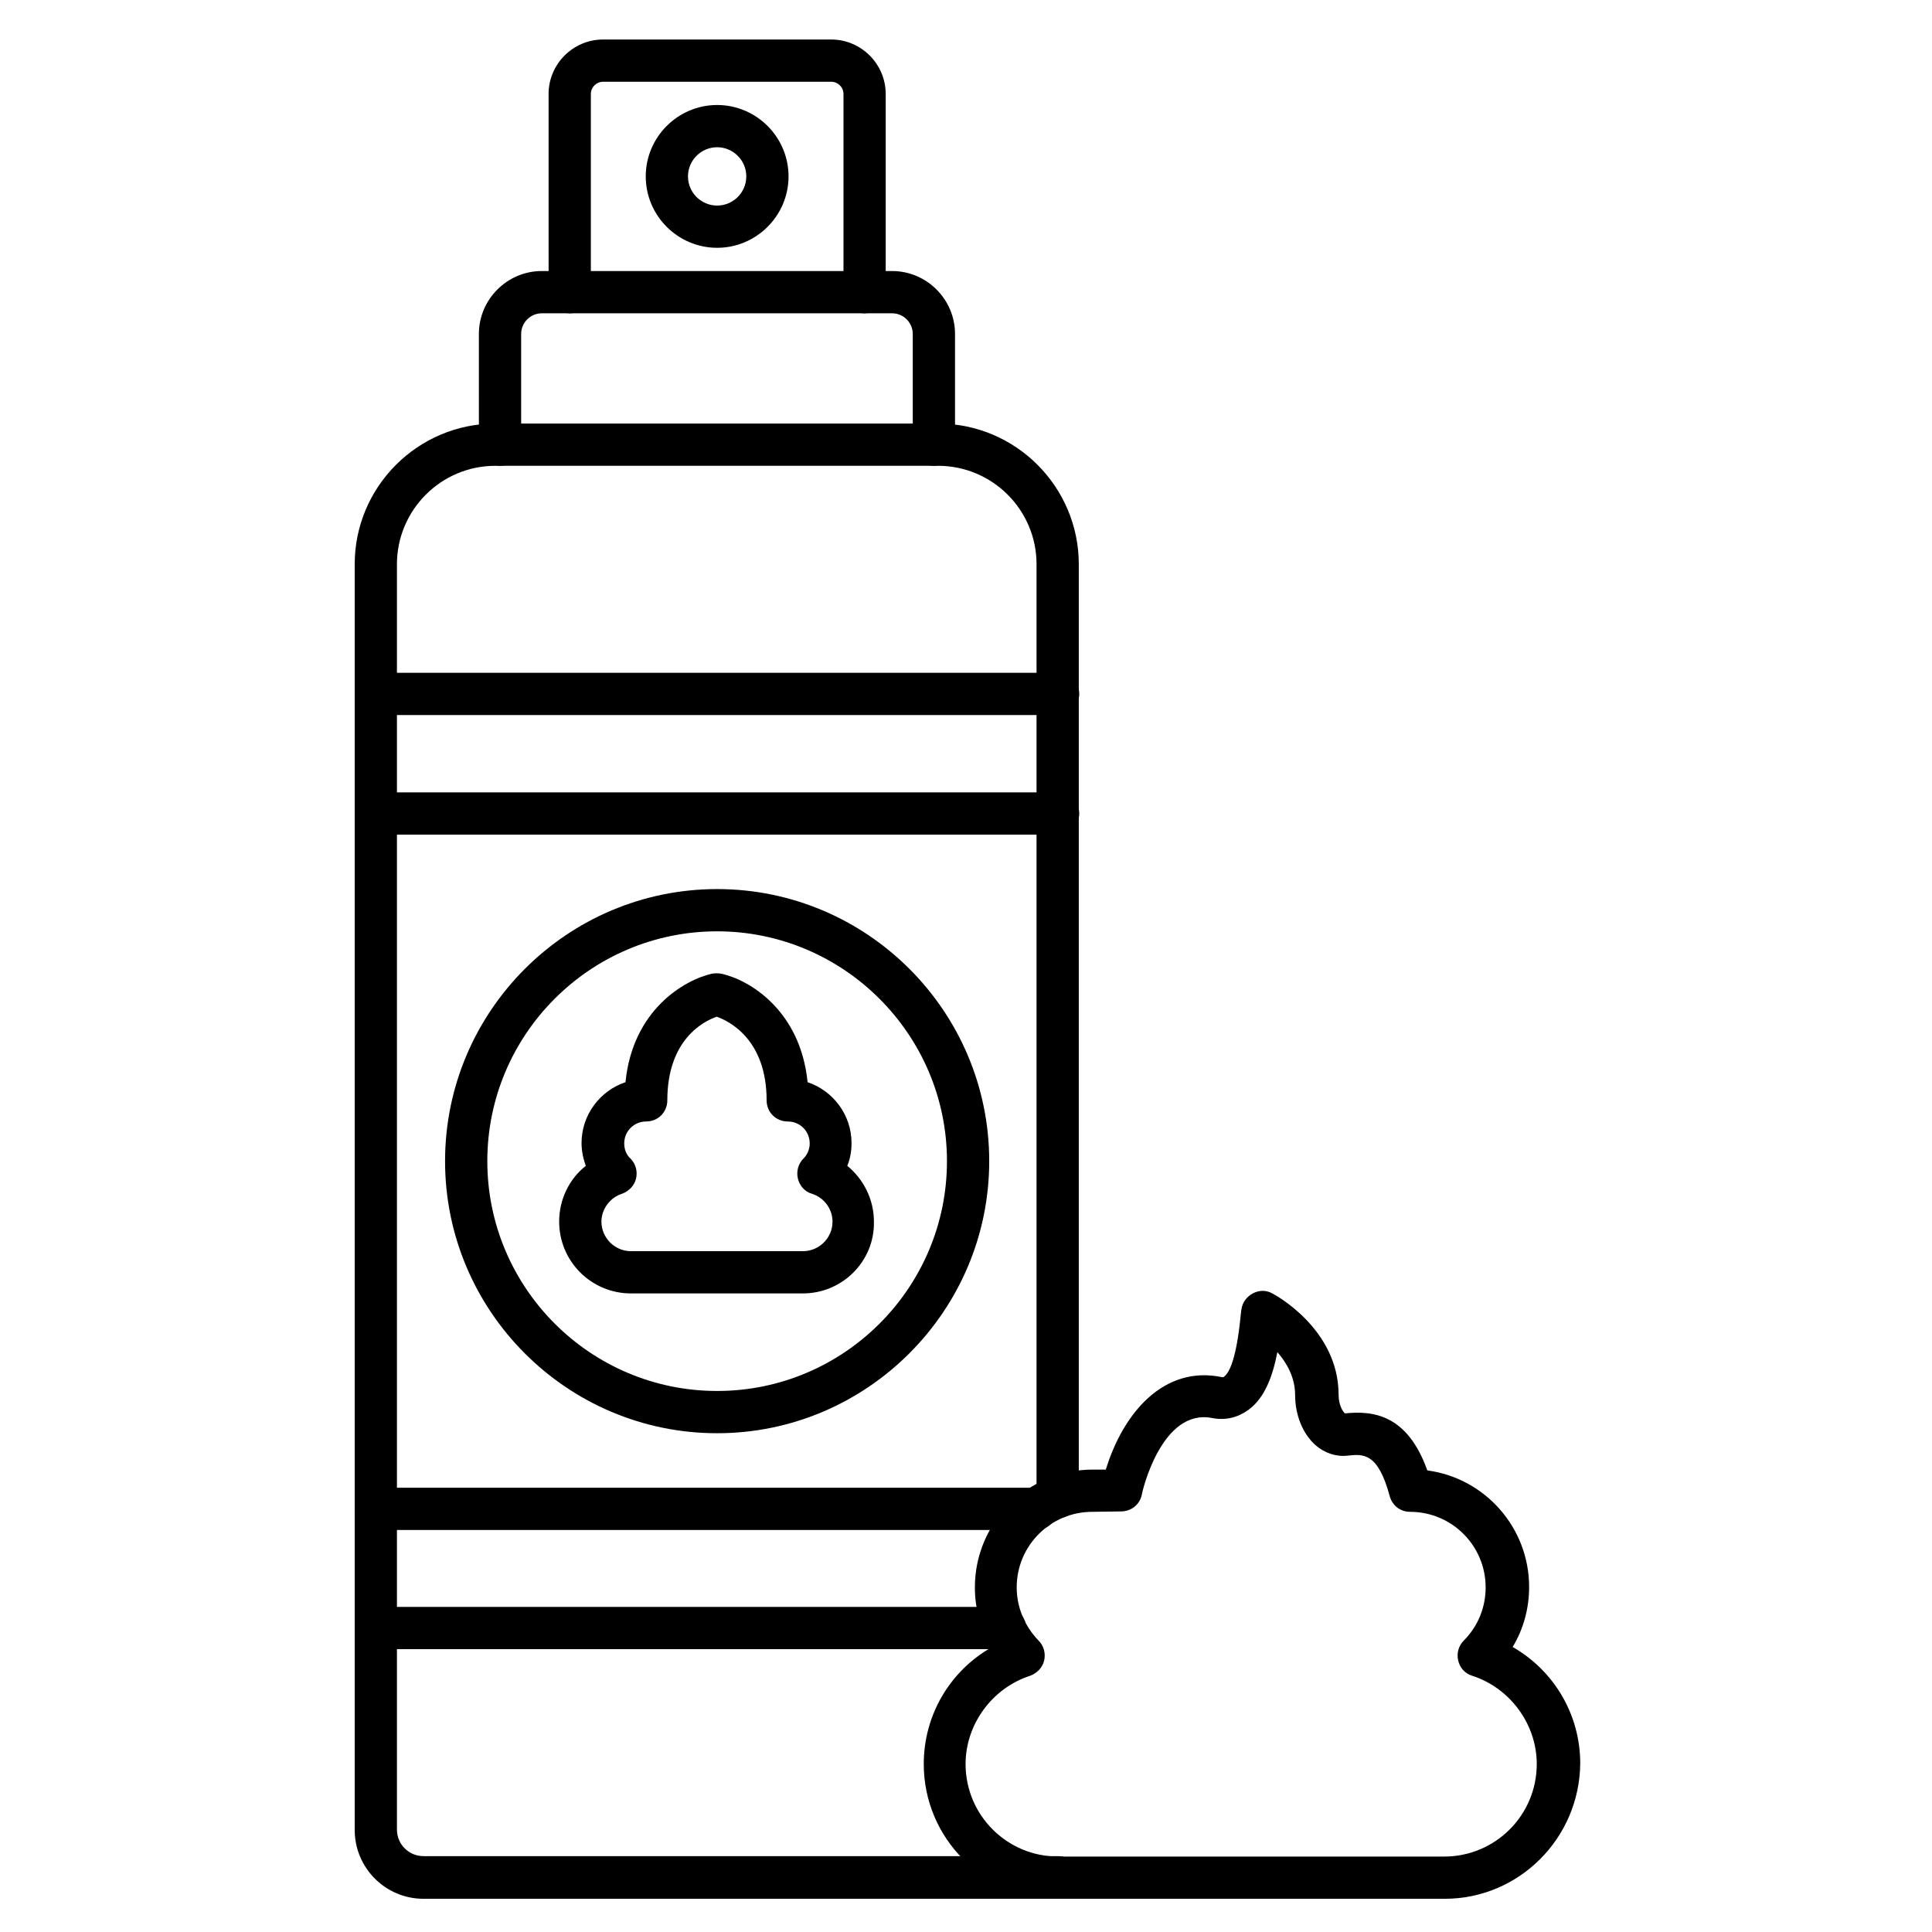
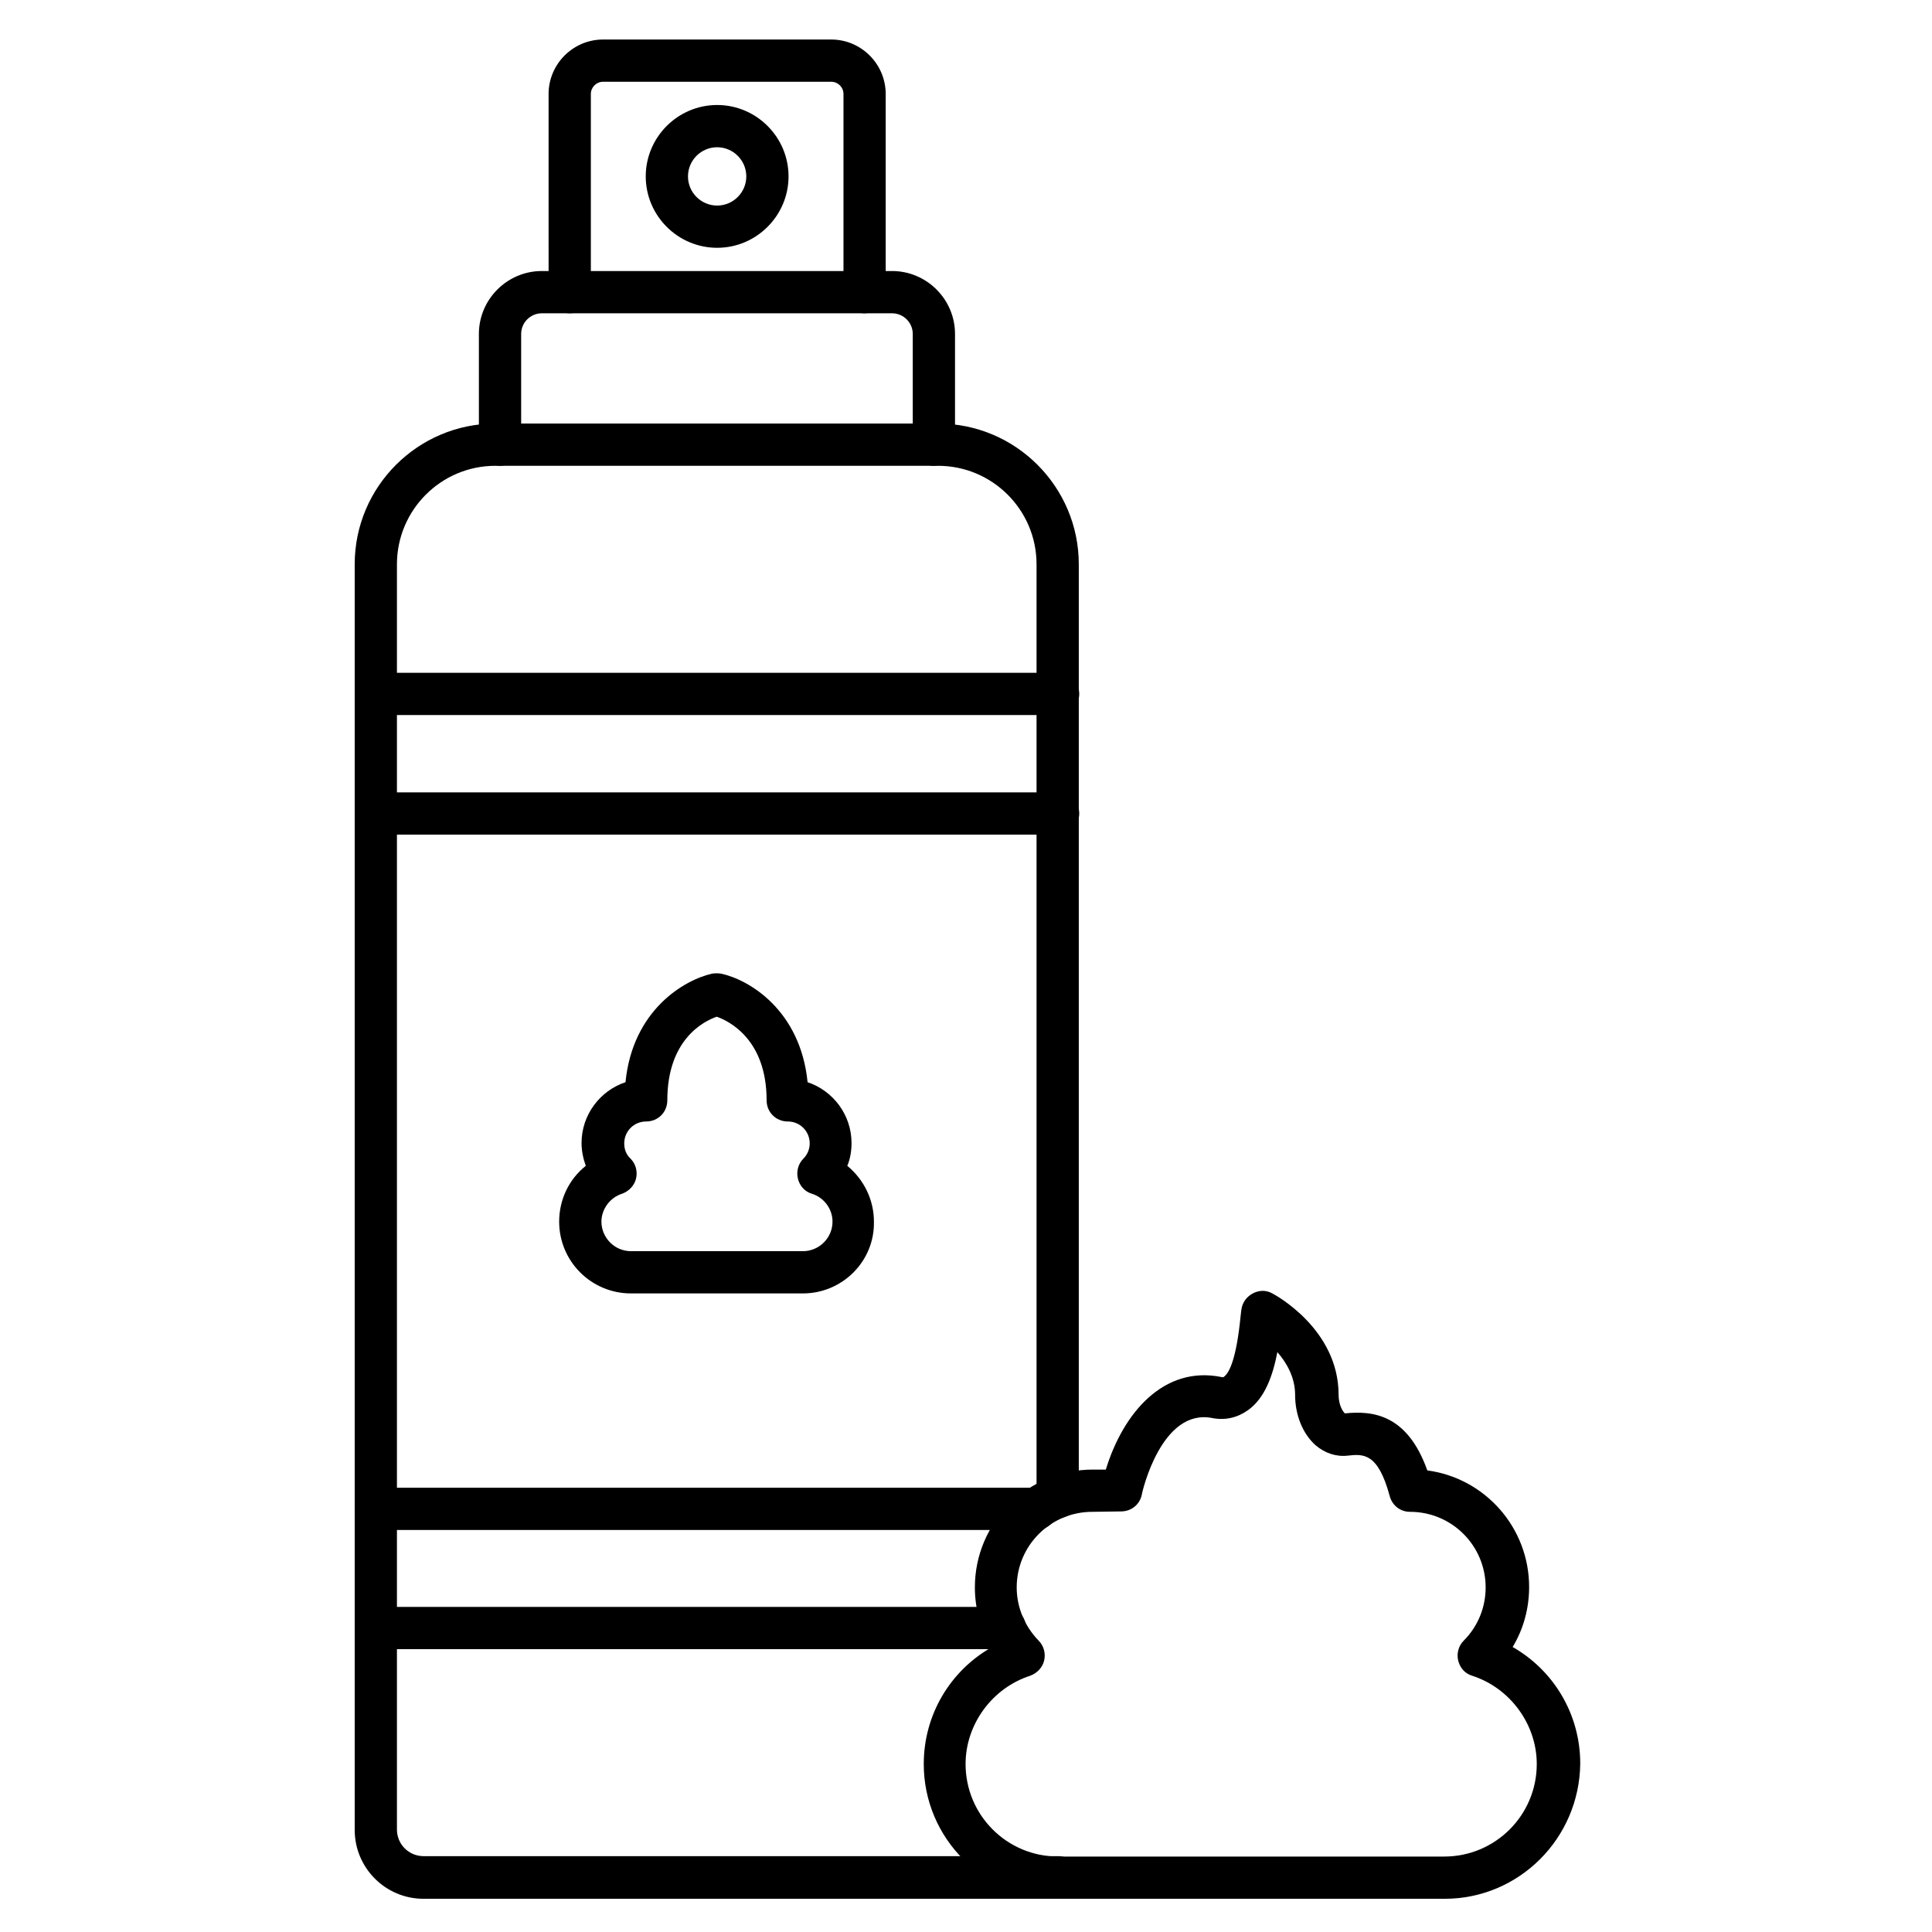
<svg xmlns="http://www.w3.org/2000/svg" fill="#000000" width="800px" height="800px" version="1.1" viewBox="144 144 512 512">
  <g>
    <path d="m424.52 647.2h-168.27c-10.078 0-18.25-8.172-18.25-18.25v-335.42c0-20.602 16.793-37.281 37.281-37.281h117.33c20.602 0 37.281 16.793 37.281 37.281v247.2c0 3.137-2.465 5.598-5.598 5.598-3.137 0-5.598-2.465-5.598-5.598v-247.2c0-14.441-11.754-26.086-26.086-26.086h-117.33c-14.441 0-26.086 11.754-26.086 26.086v335.31c0 3.918 3.137 7.055 7.055 7.055h168.16c3.137 0 5.598 2.465 5.598 5.598 0 3.133-2.465 5.707-5.488 5.707z" />
    <path d="m391.49 267.44c-3.137 0-5.598-2.465-5.598-5.598v-29.332c0-3.023-2.465-5.484-5.484-5.484h-92.812c-3.023 0-5.484 2.465-5.484 5.484v29.332c0 3.137-2.465 5.598-5.598 5.598-3.137 0-5.598-2.465-5.598-5.598l-0.004-29.332c0-9.18 7.5-16.684 16.684-16.684h92.812c9.18 0 16.684 7.5 16.684 16.684v29.332c-0.004 3.133-2.465 5.598-5.602 5.598z" />
    <path d="m373.13 227.02c-3.137 0-5.598-2.465-5.598-5.598v-52.508c0-1.793-1.457-3.246-3.246-3.246h-60.457c-1.793 0-3.246 1.457-3.246 3.246v52.508c0 3.137-2.465 5.598-5.598 5.598-3.137 0-5.598-2.465-5.598-5.598l-0.004-52.508c0-7.949 6.492-14.441 14.441-14.441h60.457c7.949 0 14.441 6.492 14.441 14.441v52.508c0.004 3.023-2.57 5.598-5.594 5.598z" />
-     <path d="m334.05 523.82c-39.746 0-72.102-32.355-72.102-72.102s32.355-72.102 72.102-72.102c39.746 0 72.102 32.355 72.102 72.102s-32.469 72.102-72.102 72.102zm0-133.01c-33.586 0-60.906 27.316-60.906 60.906 0 33.586 27.316 60.906 60.906 60.906 33.586 0 60.906-27.316 60.906-60.906 0-33.586-27.43-60.906-60.906-60.906z" />
    <path d="m526.85 647.2h-102.33c-19.703 0-35.715-16.012-35.715-35.715 0-12.988 6.941-24.629 17.914-30.898-2.801-4.812-4.367-10.188-4.367-15.898 0-17.242 13.996-31.234 31.234-31.234h3.469c4.59-15.004 15.34-27.652 30.676-24.52 0.449 0.113 0.559 0 0.672-0.113 1.344-1.008 3.246-4.59 4.367-16.012 0.113-0.672 0.113-1.344 0.223-1.793 0.223-1.793 1.344-3.359 3.023-4.254s3.582-0.895 5.148 0c0.672 0.336 17.578 9.406 17.578 26.871 0 2.688 1.121 4.477 1.68 4.926 7.5-0.785 16.57 0.336 21.832 15.113 15.227 2.016 26.98 15.113 26.98 30.898 0 5.598-1.457 11.082-4.367 15.898 10.973 6.269 17.914 17.914 17.914 30.898-0.219 19.824-16.23 35.832-35.934 35.832zm-93.375-102.55c-11.082 0-20.039 8.957-20.039 20.039 0 5.262 2.129 10.301 5.82 14.105 1.344 1.344 1.902 3.359 1.457 5.262-0.449 1.902-1.902 3.359-3.695 4.031-10.078 3.246-17.129 12.875-17.129 23.398 0 13.547 10.973 24.52 24.52 24.52h102.33c13.547 0 24.52-10.973 24.52-24.52 0-10.523-7.055-20.152-17.129-23.398-1.902-0.559-3.246-2.129-3.695-4.031-0.449-1.902 0.113-3.918 1.457-5.262 3.805-3.805 5.82-8.844 5.82-14.105 0-11.082-8.957-20.039-20.039-20.039-2.574 0-4.703-1.68-5.375-4.141-3.137-11.645-7.055-11.195-11.195-10.746-3.023 0.336-6.047-0.672-8.508-2.801-3.359-3.023-5.375-7.949-5.375-13.324 0-4.59-2.238-8.508-4.703-11.309-1.23 6.383-3.359 12.203-7.727 15.34-2.801 2.016-6.047 2.801-9.516 2.129-13.434-2.688-18.586 19.48-18.695 20.375-0.559 2.574-2.801 4.367-5.484 4.367z" />
    <path d="m356.78 486.77h-45.566c-10.523 0-19.031-8.508-19.031-19.031 0-5.934 2.688-11.309 7.055-14.777-0.672-1.902-1.121-3.918-1.121-6.047 0-7.5 4.926-13.883 11.645-16.121 1.902-19.145 15.562-27.094 22.953-28.773 0.785-0.113 1.566-0.113 2.352 0 7.391 1.566 21.047 9.629 22.953 28.773 6.719 2.238 11.645 8.621 11.645 16.121 0 2.129-0.336 4.141-1.121 6.047 4.367 3.582 7.055 8.957 7.055 14.777 0.219 10.523-8.402 19.031-18.816 19.031zm-22.836-73.332c-3.582 1.23-13.098 6.156-13.098 22.168 0 3.137-2.465 5.598-5.598 5.598-3.246 0-5.82 2.574-5.82 5.82 0 1.566 0.559 3.023 1.68 4.031 1.344 1.344 1.902 3.359 1.457 5.262-0.449 1.902-1.902 3.359-3.695 4.031-3.246 1.008-5.484 4.141-5.484 7.391 0 4.254 3.469 7.836 7.836 7.836h45.566c4.254 0 7.836-3.469 7.836-7.836 0-3.359-2.238-6.383-5.484-7.391-1.902-0.559-3.246-2.129-3.695-4.031-0.449-1.902 0.113-3.918 1.457-5.262 1.121-1.121 1.68-2.574 1.68-4.031 0-3.246-2.574-5.82-5.82-5.82-3.137 0-5.598-2.465-5.598-5.598-0.008-16.012-9.75-20.938-13.219-22.168z" />
    <path d="m424.41 365.18h-180.81c-3.137 0-5.598-2.465-5.598-5.598 0-3.137 2.465-5.598 5.598-5.598h180.81c3.137 0 5.598 2.465 5.598 5.598 0 3.133-2.465 5.598-5.598 5.598z" />
    <path d="m418.58 549.46h-174.99c-3.137 0-5.598-2.465-5.598-5.598 0-3.137 2.465-5.598 5.598-5.598h174.99c3.137 0 5.598 2.465 5.598 5.598 0 3.137-2.461 5.598-5.598 5.598z" />
    <path d="m424.41 333.5h-180.81c-3.137 0-5.598-2.465-5.598-5.598 0-3.137 2.465-5.598 5.598-5.598h180.81c3.137 0 5.598 2.465 5.598 5.598 0 3.133-2.465 5.598-5.598 5.598z" />
    <path d="m410.3 581.04h-166.7c-3.137 0-5.598-2.465-5.598-5.598 0-3.137 2.465-5.598 5.598-5.598h166.7c3.137 0 5.598 2.465 5.598 5.598 0.004 3.133-2.574 5.598-5.598 5.598z" />
    <path d="m334.05 209.67c-10.41 0-18.922-8.508-18.922-18.922 0-10.41 8.508-18.922 18.922-18.922 10.414 0 18.922 8.508 18.922 18.922 0 10.41-8.508 18.922-18.922 18.922zm0-26.648c-4.254 0-7.727 3.469-7.727 7.727 0 4.254 3.469 7.727 7.727 7.727 4.254 0 7.727-3.469 7.727-7.727 0-4.254-3.473-7.727-7.727-7.727z" />
  </g>
</svg>